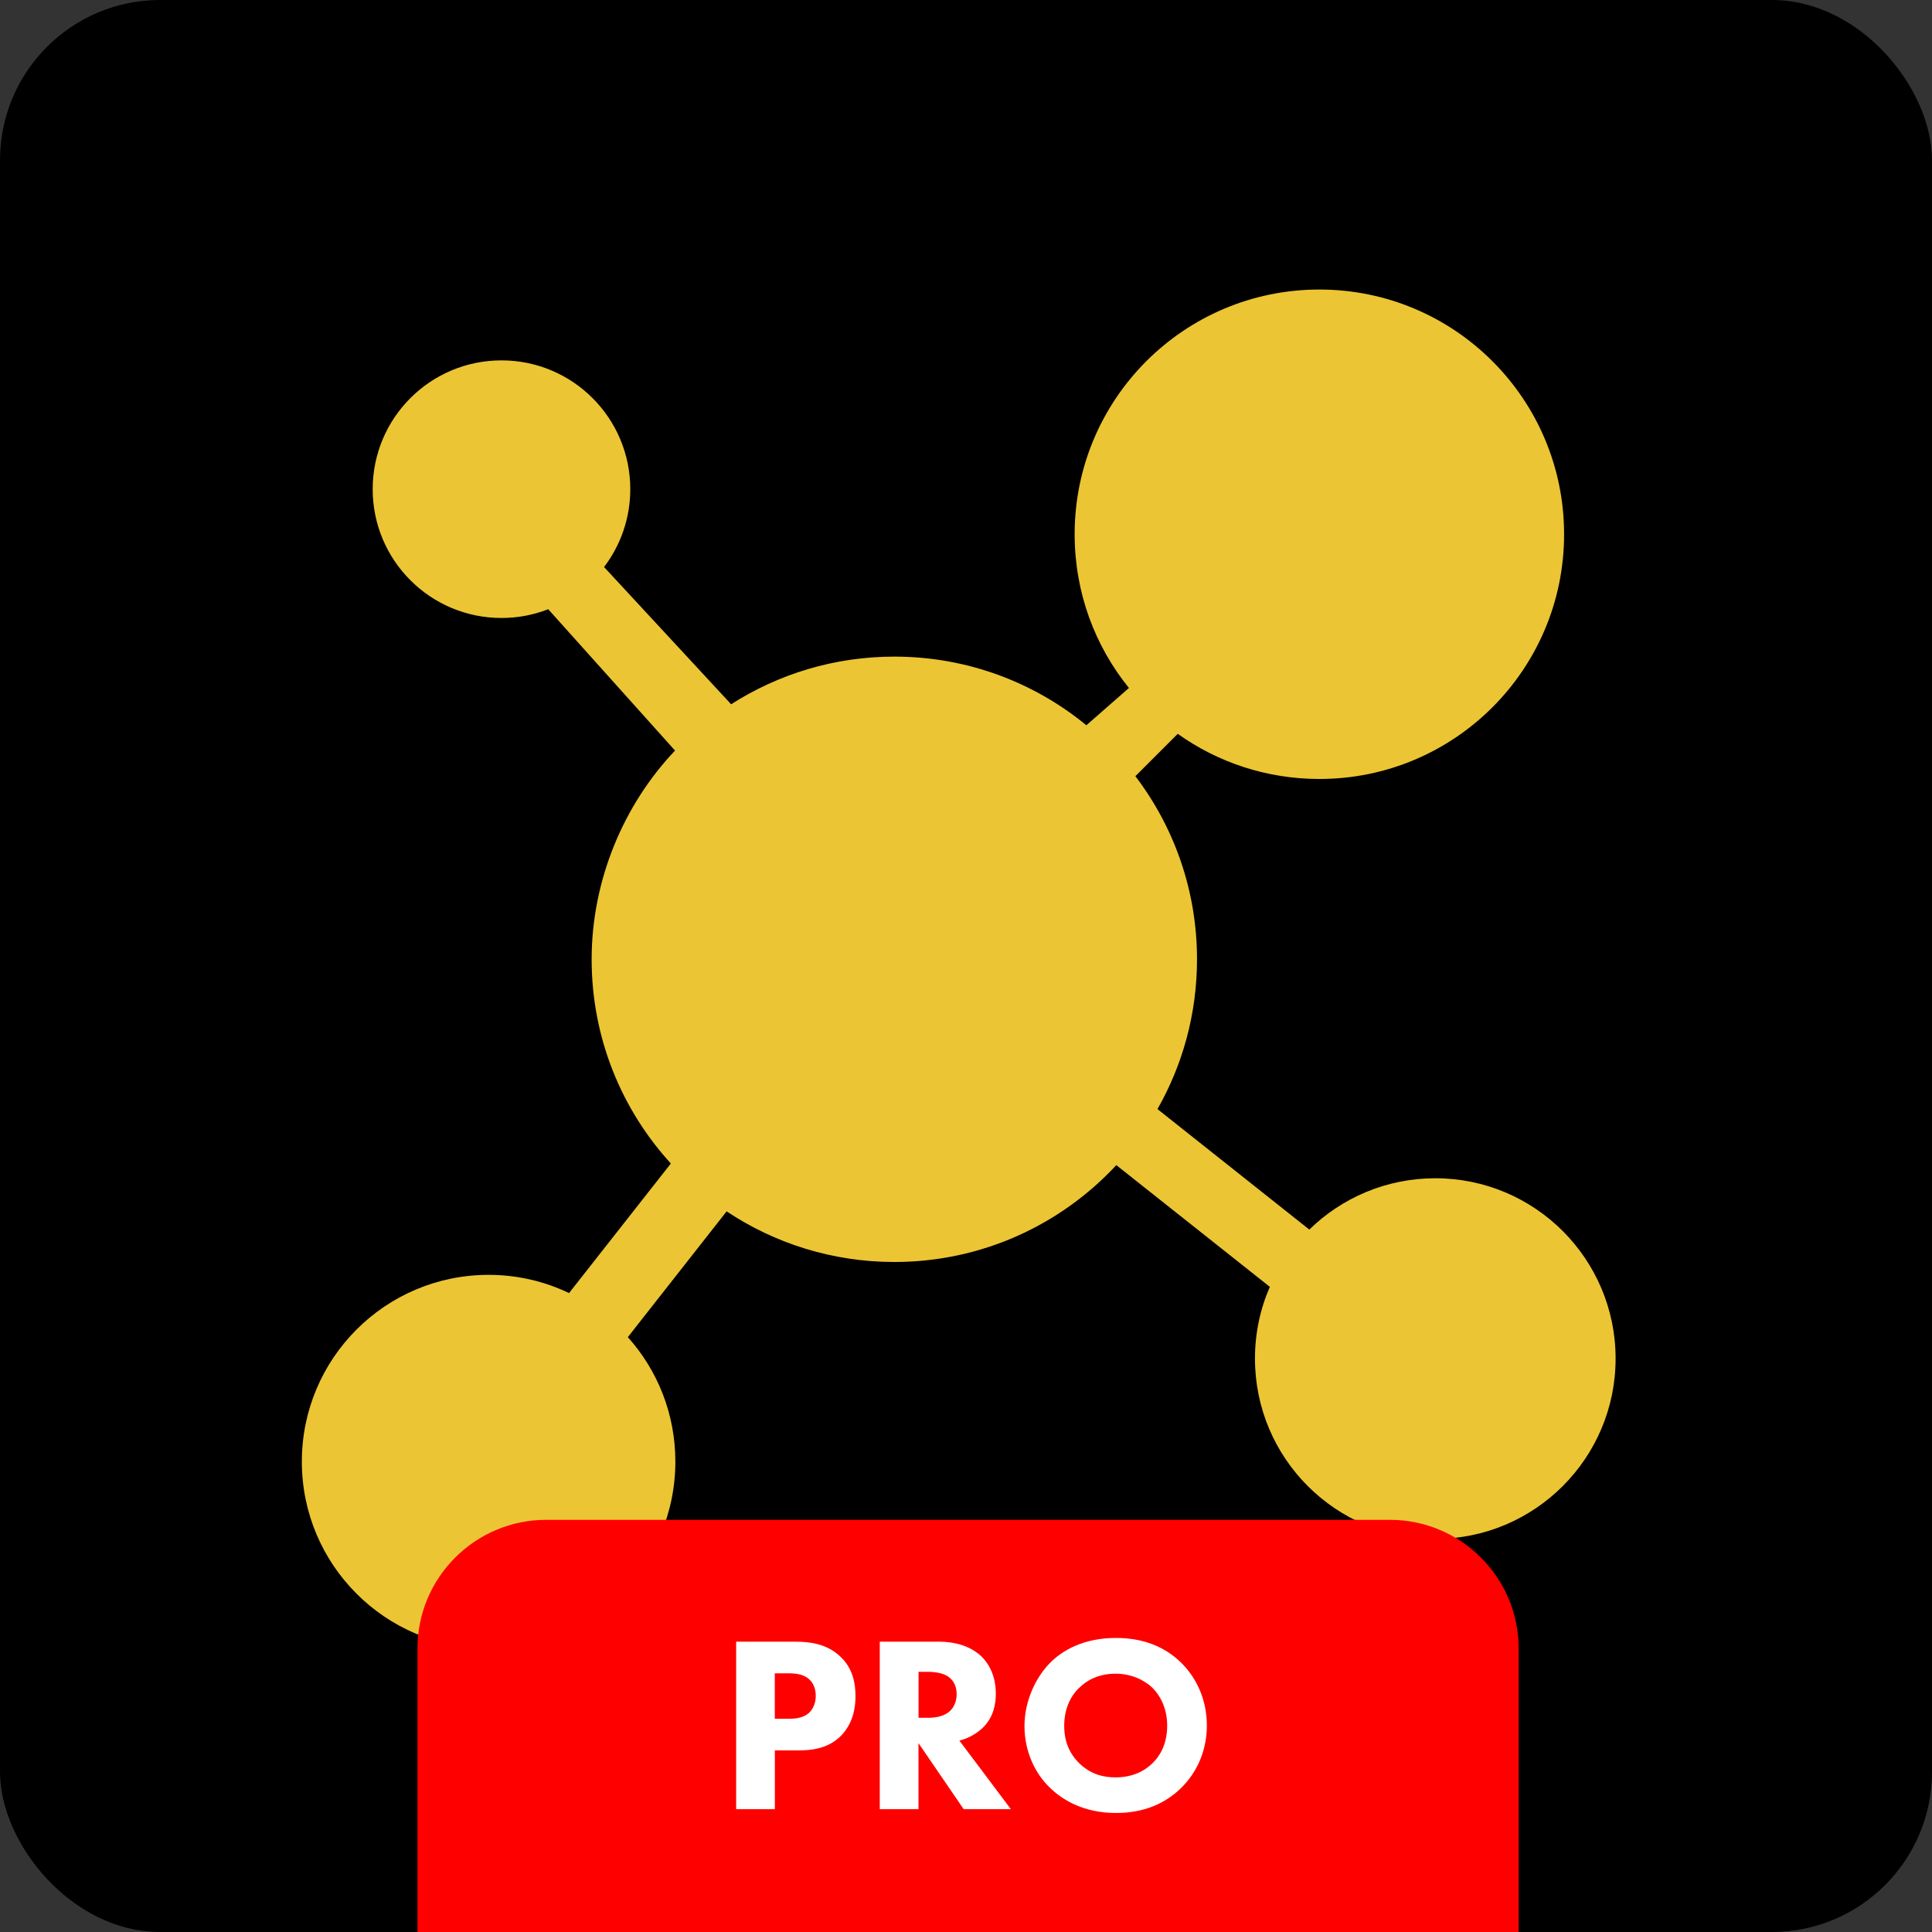
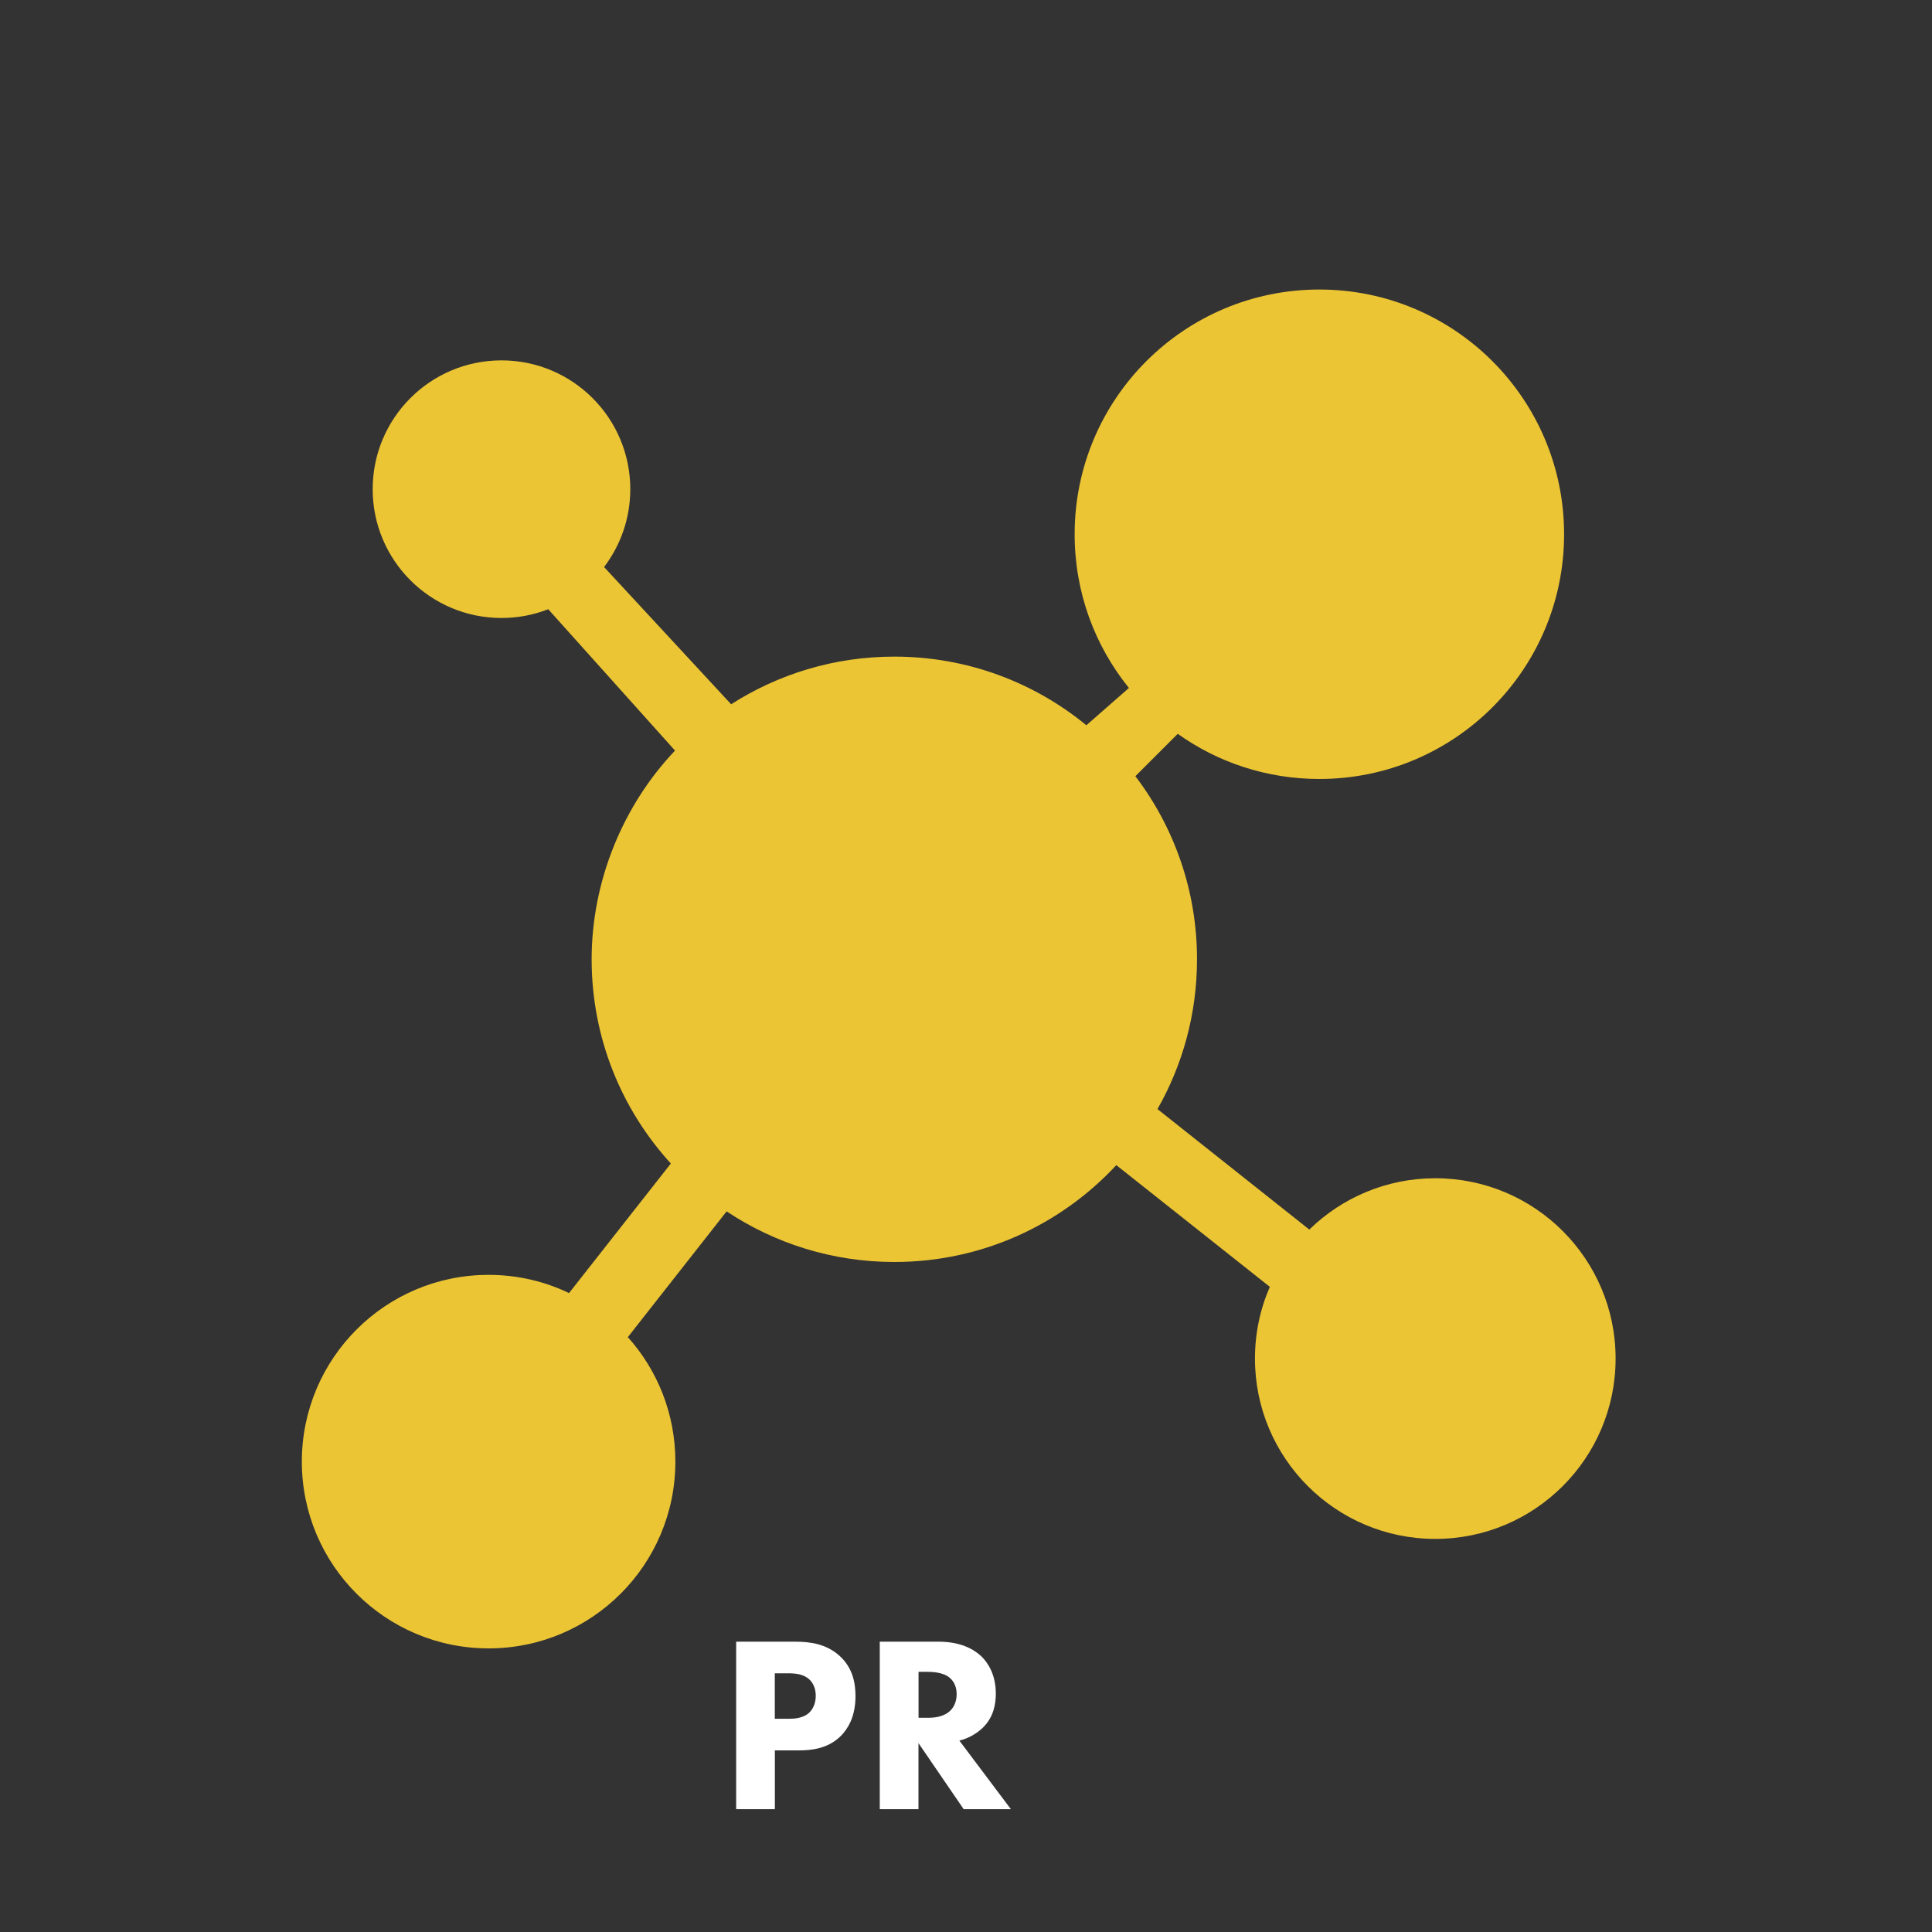
<svg xmlns="http://www.w3.org/2000/svg" id="Layer_2" viewBox="0 0 300 300">
  <rect x="0" y="0" width="300" height="300" fill="#333333" stroke="none" />
  <defs>
    <style>.cls-1{fill:#fff;}.cls-2{fill:#ecc534;}.cls-3{fill:red;}</style>
  </defs>
  <g id="Layer_1-2">
    <g>
-       <rect width="300" height="300" rx="24.87" ry="24.87" />
      <path class="cls-2" d="M250.87,210.96c0,15.46-12.54,28-28,28s-28-12.54-28-28c0-3.96,.82-7.73,2.31-11.14l-23.84-18.9c-8.59,9.25-20.85,15.04-34.47,15.04-9.63,0-18.59-2.9-26.04-7.86l-15.34,19.53c4.6,5.13,7.38,11.9,7.38,19.33,0,16.02-12.98,29-29,29s-29-12.98-29-29,12.98-29,29-29c4.47,0,8.71,1.01,12.49,2.83l15.81-20.12c-7.64-8.36-12.3-19.49-12.3-31.71s4.93-23.98,12.95-32.41l-19.69-21.95c-2.25,.88-4.7,1.36-7.26,1.36-11.05,0-20-8.95-20-20s8.95-20,20-20,20,8.95,20,20c0,4.54-1.52,8.73-4.07,12.09l19.73,21.31c7.32-4.68,16.01-7.4,25.34-7.4,11.32,0,21.71,4,29.82,10.66l6.61-5.79c-5.28-6.52-8.43-14.82-8.43-23.87,0-20.99,17.01-38,38-38s38,17.01,38,38-17.01,38-38,38c-8.2,0-15.79-2.59-21.99-7.01l-6.58,6.58c6.01,7.9,9.57,17.75,9.57,28.43,0,8.46-2.23,16.4-6.14,23.26h0s23.58,18.71,23.58,18.71c5.05-4.93,11.95-7.97,19.56-7.97,15.46,0,28,12.54,28,28Z" />
-       <path class="cls-3" d="M84.82,236H215.82c11.04,0,20,8.96,20,20v44H64.82v-44c0-11.04,8.96-20,20-20Z" />
      <g>
-         <path class="cls-1" d="M123.47,254.92c2.26,0,4.76,.31,6.83,2.14,2.22,1.95,2.54,4.52,2.54,6.32,0,3.28-1.25,5.11-2.22,6.12-2.07,2.11-4.8,2.3-6.63,2.3h-3.67v9.13h-6.01v-26.01h9.17Zm-3.16,11.97h2.14c.82,0,2.26-.04,3.24-.98,.55-.55,.98-1.44,.98-2.57s-.39-1.99-.98-2.54c-.9-.86-2.18-.97-3.35-.97h-2.03v7.06Z" />
+         <path class="cls-1" d="M123.47,254.92c2.26,0,4.76,.31,6.83,2.14,2.22,1.95,2.54,4.52,2.54,6.32,0,3.28-1.25,5.11-2.22,6.12-2.07,2.11-4.8,2.3-6.63,2.3h-3.67v9.13h-6.01v-26.01h9.17Zm-3.16,11.97h2.14c.82,0,2.26-.04,3.24-.98,.55-.55,.98-1.44,.98-2.57s-.39-1.99-.98-2.54c-.9-.86-2.18-.97-3.35-.97h-2.03Z" />
        <path class="cls-1" d="M145.74,254.92c3.31,0,5.38,1.09,6.63,2.26,1.09,1.05,2.26,2.92,2.26,5.81,0,1.64-.35,3.67-2.03,5.3-.9,.86-2.18,1.64-3.63,1.99l8,10.65h-7.33l-7.02-10.26v10.26h-6.01v-26.01h9.13Zm-3.12,11.82h1.37c1.09,0,2.57-.12,3.59-1.13,.43-.43,.97-1.25,.97-2.54,0-1.48-.7-2.26-1.21-2.65-.97-.74-2.54-.82-3.31-.82h-1.4v7.14Z" />
-         <path class="cls-1" d="M183.34,258.12c2.46,2.38,4.06,5.81,4.06,9.83,0,3.47-1.25,7.02-4.06,9.75-2.42,2.34-5.69,3.82-10.06,3.82-4.88,0-8.19-1.95-10.14-3.82-2.5-2.34-4.06-5.85-4.06-9.67s1.68-7.53,4.02-9.87c1.75-1.76,4.99-3.82,10.18-3.82,4.06,0,7.45,1.25,10.06,3.78Zm-15.79,3.98c-1.13,1.09-2.3,3-2.3,5.89,0,2.38,.78,4.29,2.38,5.85,1.68,1.6,3.55,2.15,5.58,2.15,2.65,0,4.52-.98,5.77-2.22,1.01-.97,2.26-2.81,2.26-5.81,0-2.69-1.09-4.68-2.26-5.85-1.29-1.25-3.35-2.22-5.73-2.22s-4.29,.82-5.69,2.22Z" />
      </g>
    </g>
  </g>
</svg>